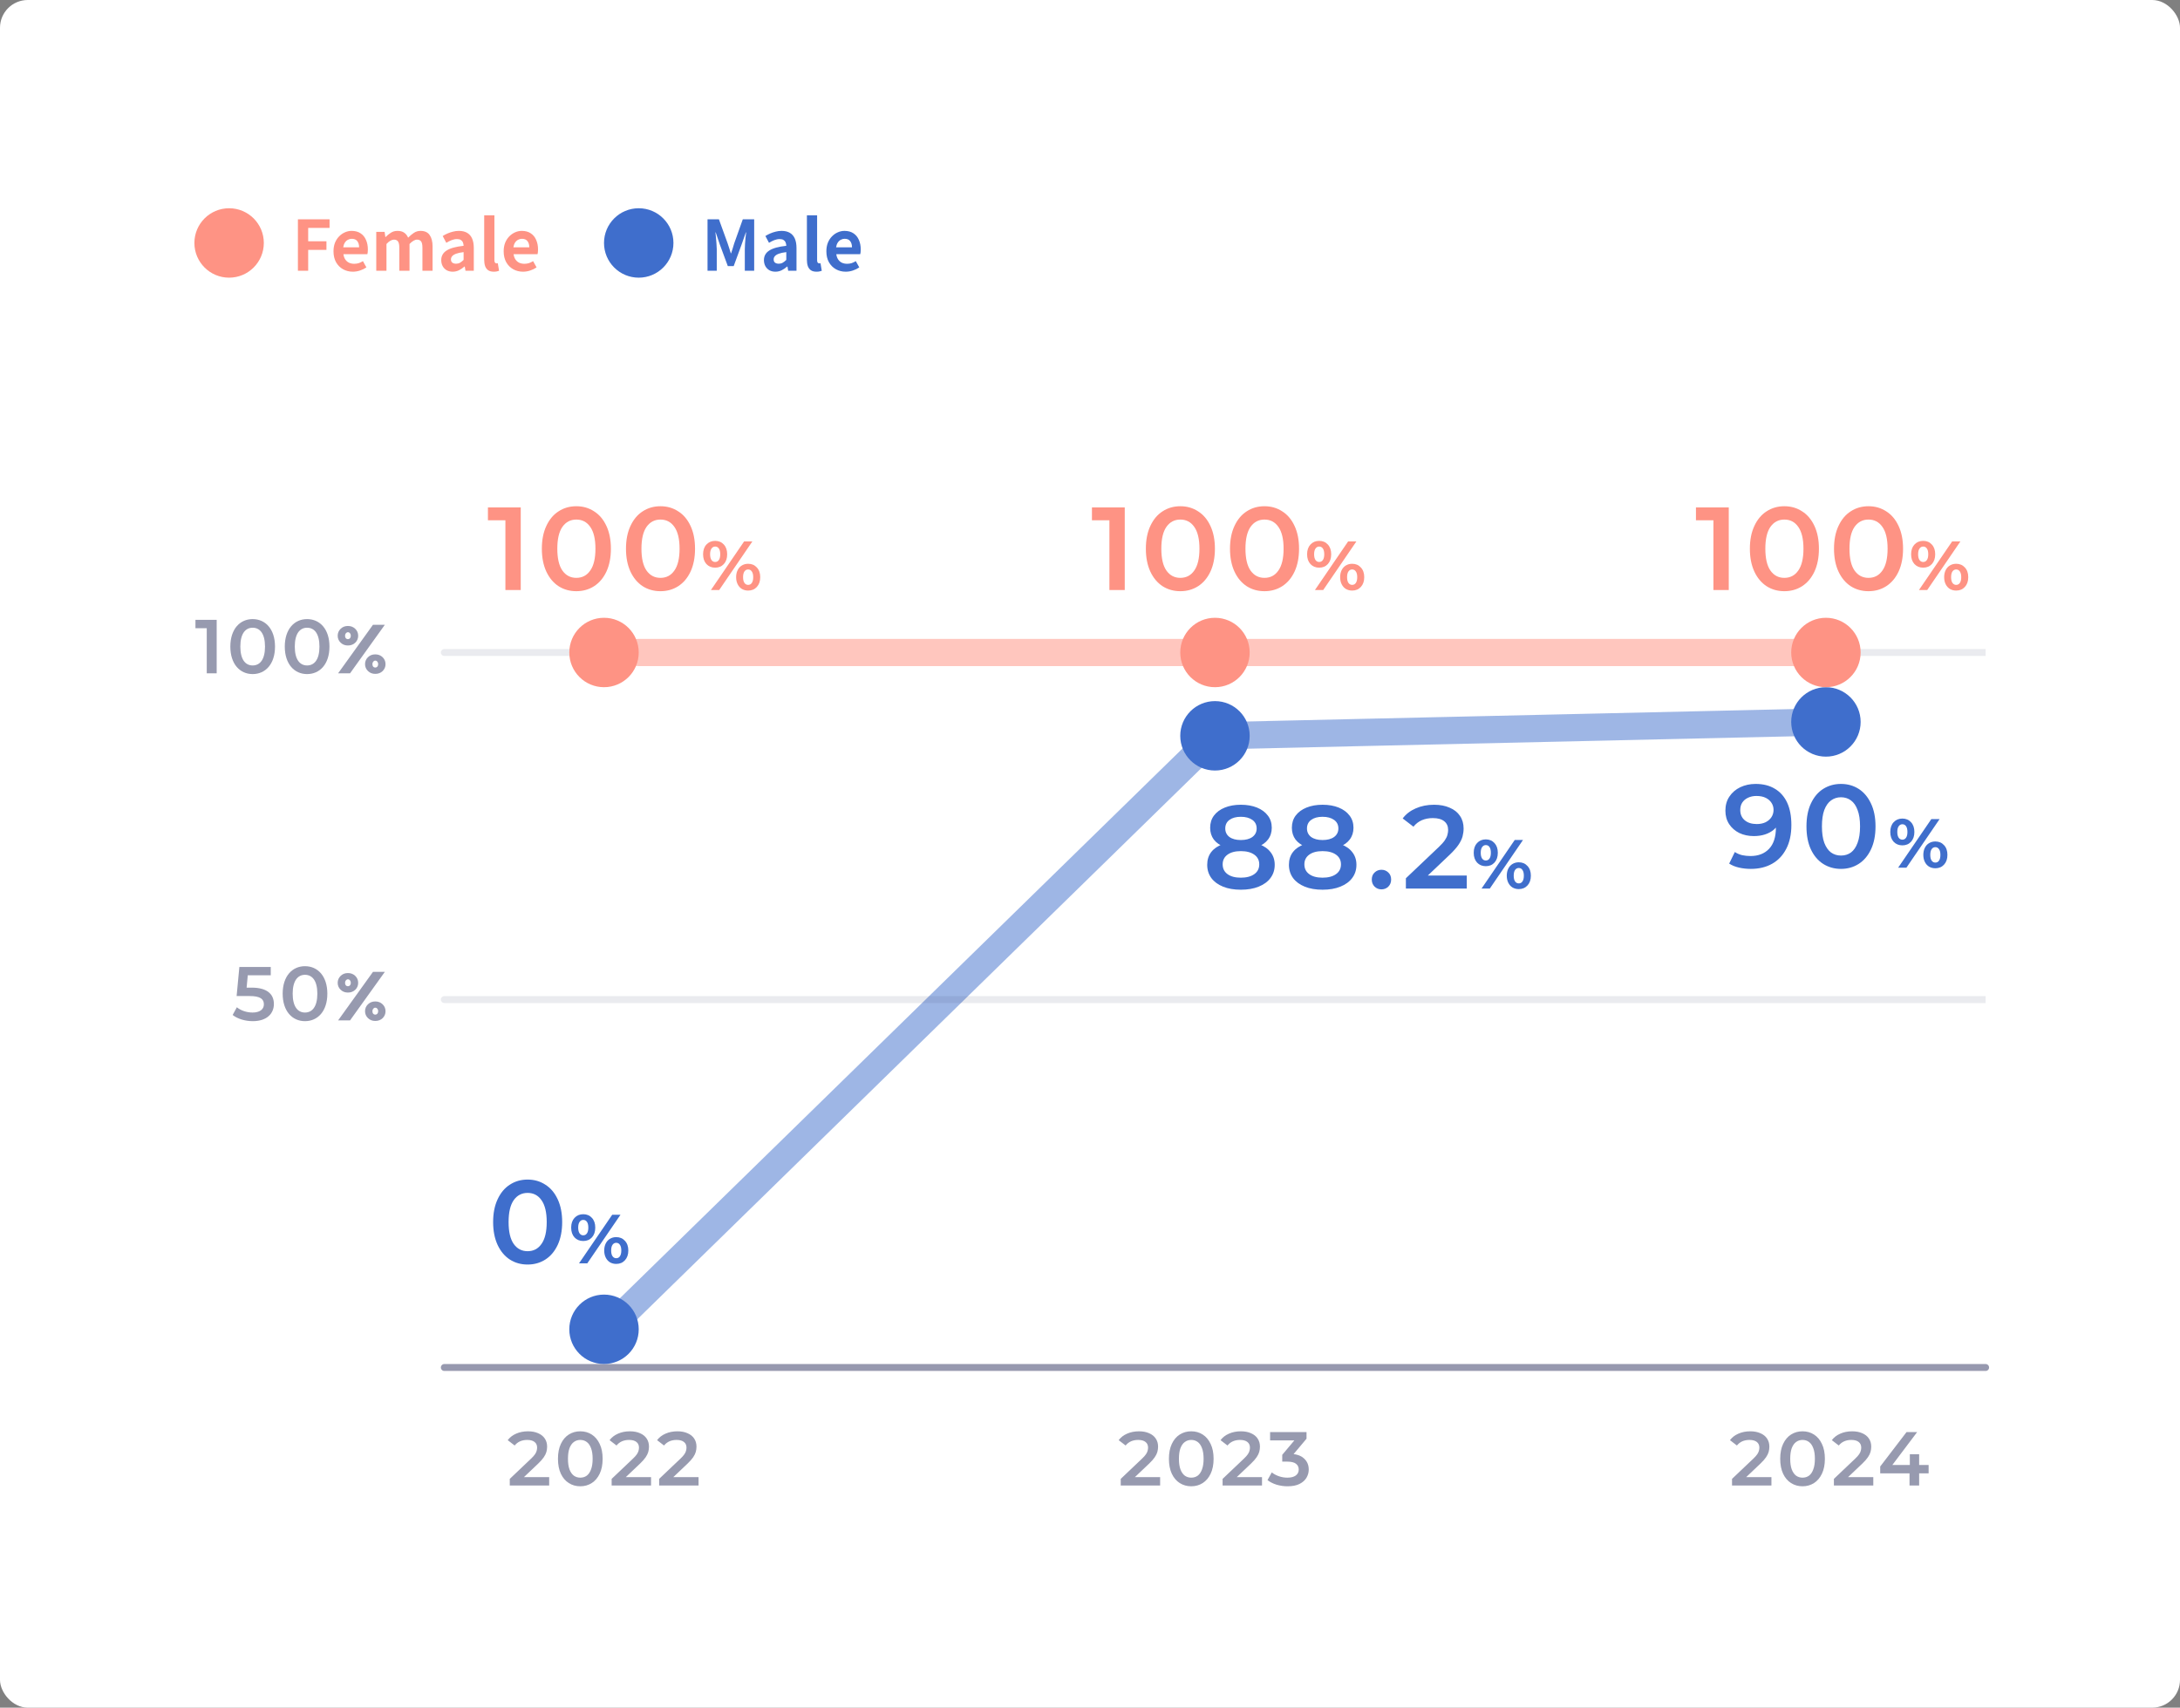
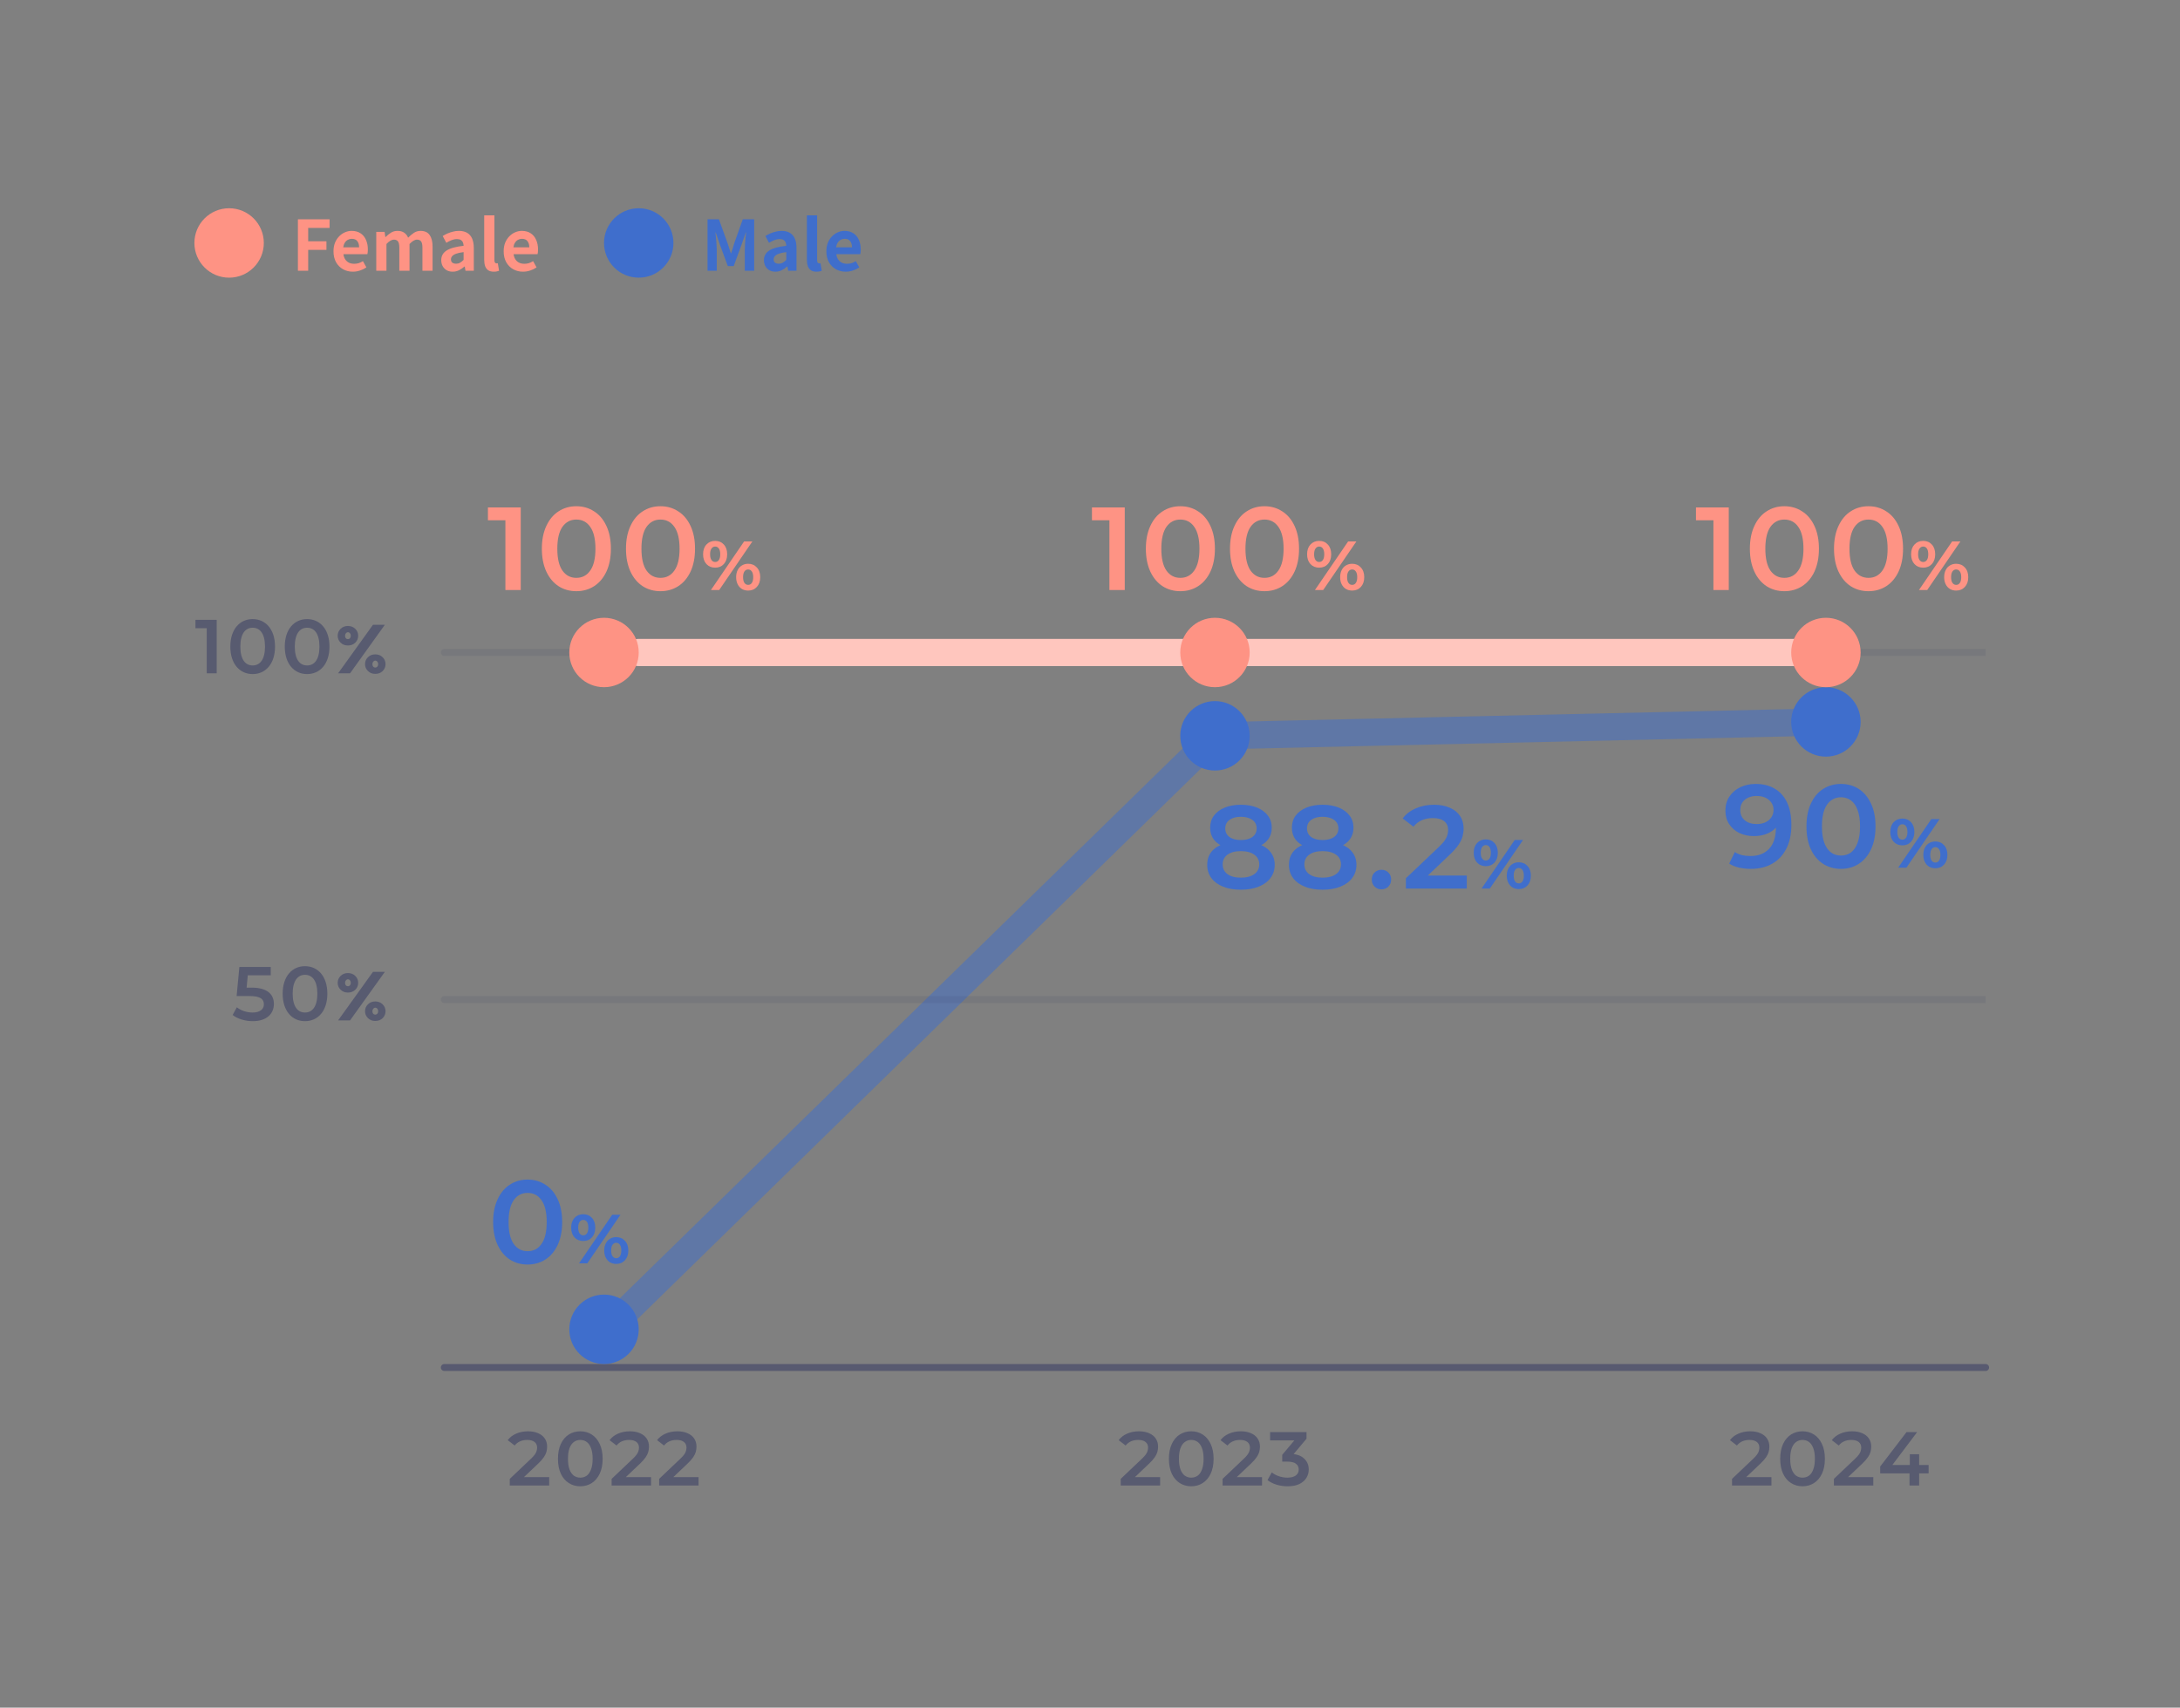
<svg xmlns="http://www.w3.org/2000/svg" width="314" height="246" viewBox="0 0 314 246" fill="none">
  <rect x="0" y="0" width="314" height="246" fill="#808080" stroke="none" />
-   <rect width="314" height="246" rx="4" fill="white" />
  <g opacity="0.5">
    <path d="M73.426 214V213.043L76.484 210.139C76.741 209.897 76.931 209.684 77.056 209.501C77.181 209.318 77.261 209.149 77.298 208.995C77.342 208.834 77.364 208.683 77.364 208.544C77.364 208.192 77.243 207.921 77.001 207.73C76.759 207.532 76.403 207.433 75.934 207.433C75.56 207.433 75.219 207.499 74.911 207.631C74.611 207.763 74.35 207.965 74.13 208.236L73.129 207.466C73.43 207.063 73.833 206.751 74.339 206.531C74.853 206.304 75.424 206.19 76.055 206.19C76.612 206.19 77.097 206.282 77.507 206.465C77.925 206.641 78.244 206.894 78.464 207.224C78.692 207.554 78.805 207.946 78.805 208.401C78.805 208.65 78.772 208.9 78.706 209.149C78.64 209.391 78.516 209.648 78.332 209.919C78.149 210.19 77.881 210.495 77.529 210.832L74.9 213.329L74.603 212.79H79.102V214H73.426ZM83.579 214.11C82.971 214.11 82.421 213.956 81.93 213.648C81.445 213.34 81.064 212.893 80.785 212.306C80.507 211.712 80.368 210.993 80.368 210.15C80.368 209.307 80.507 208.592 80.785 208.005C81.064 207.411 81.445 206.96 81.93 206.652C82.421 206.344 82.971 206.19 83.579 206.19C84.195 206.19 84.746 206.344 85.23 206.652C85.713 206.96 86.095 207.411 86.374 208.005C86.659 208.592 86.802 209.307 86.802 210.15C86.802 210.993 86.659 211.712 86.374 212.306C86.095 212.893 85.713 213.34 85.23 213.648C84.746 213.956 84.195 214.11 83.579 214.11ZM83.579 212.867C83.939 212.867 84.251 212.772 84.514 212.581C84.778 212.383 84.984 212.082 85.13 211.679C85.284 211.276 85.362 210.766 85.362 210.15C85.362 209.527 85.284 209.017 85.13 208.621C84.984 208.218 84.778 207.921 84.514 207.73C84.251 207.532 83.939 207.433 83.579 207.433C83.235 207.433 82.927 207.532 82.656 207.73C82.391 207.921 82.183 208.218 82.028 208.621C81.882 209.017 81.808 209.527 81.808 210.15C81.808 210.766 81.882 211.276 82.028 211.679C82.183 212.082 82.391 212.383 82.656 212.581C82.927 212.772 83.235 212.867 83.579 212.867ZM88.099 214V213.043L91.157 210.139C91.414 209.897 91.605 209.684 91.729 209.501C91.854 209.318 91.934 209.149 91.971 208.995C92.015 208.834 92.037 208.683 92.037 208.544C92.037 208.192 91.916 207.921 91.674 207.73C91.432 207.532 91.076 207.433 90.607 207.433C90.233 207.433 89.892 207.499 89.584 207.631C89.284 207.763 89.023 207.965 88.803 208.236L87.802 207.466C88.103 207.063 88.506 206.751 89.012 206.531C89.525 206.304 90.097 206.19 90.728 206.19C91.285 206.19 91.769 206.282 92.18 206.465C92.598 206.641 92.917 206.894 93.137 207.224C93.365 207.554 93.478 207.946 93.478 208.401C93.478 208.65 93.445 208.9 93.379 209.149C93.313 209.391 93.189 209.648 93.005 209.919C92.822 210.19 92.554 210.495 92.202 210.832L89.573 213.329L89.276 212.79H93.775V214H88.099ZM94.942 214V213.043L97.999 210.139C98.256 209.897 98.447 209.684 98.572 209.501C98.696 209.318 98.777 209.149 98.814 208.995C98.858 208.834 98.879 208.683 98.879 208.544C98.879 208.192 98.758 207.921 98.516 207.73C98.275 207.532 97.919 207.433 97.45 207.433C97.076 207.433 96.734 207.499 96.427 207.631C96.126 207.763 95.865 207.965 95.645 208.236L94.644 207.466C94.945 207.063 95.349 206.751 95.855 206.531C96.368 206.304 96.94 206.19 97.57 206.19C98.128 206.19 98.612 206.282 99.022 206.465C99.441 206.641 99.76 206.894 99.98 207.224C100.207 207.554 100.32 207.946 100.32 208.401C100.32 208.65 100.287 208.9 100.221 209.149C100.155 209.391 100.031 209.648 99.847 209.919C99.664 210.19 99.397 210.495 99.044 210.832L96.415 213.329L96.118 212.79H100.617V214H94.942Z" fill="#303560" />
  </g>
  <g opacity="0.5">
    <path d="M161.426 214V213.043L164.484 210.139C164.741 209.897 164.932 209.684 165.056 209.501C165.181 209.318 165.262 209.149 165.298 208.995C165.342 208.834 165.364 208.683 165.364 208.544C165.364 208.192 165.243 207.921 165.001 207.73C164.759 207.532 164.404 207.433 163.934 207.433C163.56 207.433 163.219 207.499 162.911 207.631C162.611 207.763 162.35 207.965 162.13 208.236L161.129 207.466C161.43 207.063 161.833 206.751 162.339 206.531C162.853 206.304 163.425 206.19 164.055 206.19C164.613 206.19 165.097 206.282 165.507 206.465C165.925 206.641 166.244 206.894 166.464 207.224C166.692 207.554 166.805 207.946 166.805 208.401C166.805 208.65 166.772 208.9 166.706 209.149C166.64 209.391 166.516 209.648 166.332 209.919C166.149 210.19 165.881 210.495 165.529 210.832L162.9 213.329L162.603 212.79H167.102V214H161.426ZM171.58 214.11C170.971 214.11 170.421 213.956 169.93 213.648C169.446 213.34 169.064 212.893 168.786 212.306C168.507 211.712 168.368 210.993 168.368 210.15C168.368 209.307 168.507 208.592 168.786 208.005C169.064 207.411 169.446 206.96 169.93 206.652C170.421 206.344 170.971 206.19 171.58 206.19C172.196 206.19 172.746 206.344 173.23 206.652C173.714 206.96 174.095 207.411 174.374 208.005C174.66 208.592 174.803 209.307 174.803 210.15C174.803 210.993 174.66 211.712 174.374 212.306C174.095 212.893 173.714 213.34 173.23 213.648C172.746 213.956 172.196 214.11 171.58 214.11ZM171.58 212.867C171.939 212.867 172.251 212.772 172.515 212.581C172.779 212.383 172.984 212.082 173.131 211.679C173.285 211.276 173.362 210.766 173.362 210.15C173.362 209.527 173.285 209.017 173.131 208.621C172.984 208.218 172.779 207.921 172.515 207.73C172.251 207.532 171.939 207.433 171.58 207.433C171.235 207.433 170.927 207.532 170.656 207.73C170.392 207.921 170.183 208.218 170.029 208.621C169.882 209.017 169.809 209.527 169.809 210.15C169.809 210.766 169.882 211.276 170.029 211.679C170.183 212.082 170.392 212.383 170.656 212.581C170.927 212.772 171.235 212.867 171.58 212.867ZM176.099 214V213.043L179.157 210.139C179.414 209.897 179.604 209.684 179.729 209.501C179.854 209.318 179.934 209.149 179.971 208.995C180.015 208.834 180.037 208.683 180.037 208.544C180.037 208.192 179.916 207.921 179.674 207.73C179.432 207.532 179.076 207.433 178.607 207.433C178.233 207.433 177.892 207.499 177.584 207.631C177.283 207.763 177.023 207.965 176.803 208.236L175.802 207.466C176.103 207.063 176.506 206.751 177.012 206.531C177.525 206.304 178.097 206.19 178.728 206.19C179.285 206.19 179.769 206.282 180.18 206.465C180.598 206.641 180.917 206.894 181.137 207.224C181.364 207.554 181.478 207.946 181.478 208.401C181.478 208.65 181.445 208.9 181.379 209.149C181.313 209.391 181.188 209.648 181.005 209.919C180.822 210.19 180.554 210.495 180.202 210.832L177.573 213.329L177.276 212.79H181.775V214H176.099ZM185.46 214.11C184.918 214.11 184.386 214.033 183.865 213.879C183.352 213.718 182.919 213.498 182.567 213.219L183.183 212.108C183.462 212.335 183.799 212.519 184.195 212.658C184.591 212.797 185.006 212.867 185.438 212.867C185.952 212.867 186.351 212.764 186.637 212.559C186.923 212.346 187.066 212.06 187.066 211.701C187.066 211.349 186.934 211.07 186.67 210.865C186.406 210.66 185.981 210.557 185.394 210.557H184.69V209.578L186.89 206.96L187.077 207.499H182.941V206.3H188.188V207.257L185.988 209.875L185.24 209.435H185.669C186.615 209.435 187.323 209.648 187.792 210.073C188.269 210.491 188.507 211.03 188.507 211.69C188.507 212.123 188.397 212.522 188.177 212.889C187.957 213.256 187.62 213.553 187.165 213.78C186.718 214 186.15 214.11 185.46 214.11Z" fill="#303560" />
  </g>
  <g opacity="0.5">
    <path d="M249.475 214V213.043L252.533 210.139C252.79 209.897 252.98 209.684 253.105 209.501C253.23 209.318 253.31 209.149 253.347 208.995C253.391 208.834 253.413 208.683 253.413 208.544C253.413 208.192 253.292 207.921 253.05 207.73C252.808 207.532 252.452 207.433 251.983 207.433C251.609 207.433 251.268 207.499 250.96 207.631C250.659 207.763 250.399 207.965 250.179 208.236L249.178 207.466C249.479 207.063 249.882 206.751 250.388 206.531C250.901 206.304 251.473 206.19 252.104 206.19C252.661 206.19 253.145 206.282 253.556 206.465C253.974 206.641 254.293 206.894 254.513 207.224C254.74 207.554 254.854 207.946 254.854 208.401C254.854 208.65 254.821 208.9 254.755 209.149C254.689 209.391 254.564 209.648 254.381 209.919C254.198 210.19 253.93 210.495 253.578 210.832L250.949 213.329L250.652 212.79H255.151V214H249.475ZM259.628 214.11C259.02 214.11 258.47 213.956 257.978 213.648C257.494 213.34 257.113 212.893 256.834 212.306C256.556 211.712 256.416 210.993 256.416 210.15C256.416 209.307 256.556 208.592 256.834 208.005C257.113 207.411 257.494 206.96 257.978 206.652C258.47 206.344 259.02 206.19 259.628 206.19C260.244 206.19 260.794 206.344 261.278 206.652C261.762 206.96 262.144 207.411 262.422 208.005C262.708 208.592 262.851 209.307 262.851 210.15C262.851 210.993 262.708 211.712 262.422 212.306C262.144 212.893 261.762 213.34 261.278 213.648C260.794 213.956 260.244 214.11 259.628 214.11ZM259.628 212.867C259.988 212.867 260.299 212.772 260.563 212.581C260.827 212.383 261.033 212.082 261.179 211.679C261.333 211.276 261.41 210.766 261.41 210.15C261.41 209.527 261.333 209.017 261.179 208.621C261.033 208.218 260.827 207.921 260.563 207.73C260.299 207.532 259.988 207.433 259.628 207.433C259.284 207.433 258.976 207.532 258.704 207.73C258.44 207.921 258.231 208.218 258.077 208.621C257.931 209.017 257.857 209.527 257.857 210.15C257.857 210.766 257.931 211.276 258.077 211.679C258.231 212.082 258.44 212.383 258.704 212.581C258.976 212.772 259.284 212.867 259.628 212.867ZM264.148 214V213.043L267.206 210.139C267.463 209.897 267.653 209.684 267.778 209.501C267.903 209.318 267.983 209.149 268.02 208.995C268.064 208.834 268.086 208.683 268.086 208.544C268.086 208.192 267.965 207.921 267.723 207.73C267.481 207.532 267.125 207.433 266.656 207.433C266.282 207.433 265.941 207.499 265.633 207.631C265.332 207.763 265.072 207.965 264.852 208.236L263.851 207.466C264.152 207.063 264.555 206.751 265.061 206.531C265.574 206.304 266.146 206.19 266.777 206.19C267.334 206.19 267.818 206.282 268.229 206.465C268.647 206.641 268.966 206.894 269.186 207.224C269.413 207.554 269.527 207.946 269.527 208.401C269.527 208.65 269.494 208.9 269.428 209.149C269.362 209.391 269.237 209.648 269.054 209.919C268.871 210.19 268.603 210.495 268.251 210.832L265.622 213.329L265.325 212.79H269.824V214H264.148ZM270.818 212.251V211.261L274.613 206.3H276.142L272.402 211.261L271.687 211.041H277.792V212.251H270.818ZM275.042 214V212.251L275.086 211.041V209.49H276.428V214H275.042Z" fill="#303560" />
  </g>
  <circle cx="33" cy="35" r="5" fill="#FE9384" />
  <path d="M42.91 39V31.59H47.47V32.83H44.39V34.76H47.02V36H44.39V39H42.91ZM50.826 39.14C50.306 39.14 49.836 39.023 49.416 38.79C48.996 38.557 48.659 38.22 48.406 37.78C48.159 37.34 48.036 36.813 48.036 36.2C48.036 35.747 48.106 35.34 48.246 34.98C48.392 34.62 48.589 34.313 48.836 34.06C49.089 33.8 49.369 33.603 49.676 33.47C49.989 33.33 50.312 33.26 50.646 33.26C51.159 33.26 51.589 33.377 51.936 33.61C52.282 33.837 52.542 34.153 52.716 34.56C52.896 34.96 52.986 35.42 52.986 35.94C52.986 36.073 52.979 36.203 52.966 36.33C52.952 36.45 52.936 36.547 52.916 36.62H49.466C49.506 36.92 49.596 37.173 49.736 37.38C49.876 37.587 50.056 37.743 50.276 37.85C50.496 37.95 50.746 38 51.026 38C51.252 38 51.466 37.97 51.666 37.91C51.866 37.843 52.069 37.747 52.276 37.62L52.776 38.52C52.502 38.707 52.196 38.857 51.856 38.97C51.516 39.083 51.172 39.14 50.826 39.14ZM49.436 35.63H51.726C51.726 35.257 51.639 34.96 51.466 34.74C51.299 34.513 51.032 34.4 50.666 34.4C50.472 34.4 50.289 34.447 50.116 34.54C49.942 34.627 49.796 34.763 49.676 34.95C49.556 35.13 49.476 35.357 49.436 35.63ZM54.196 39V33.4H55.396L55.506 34.15H55.536C55.77 33.91 56.023 33.703 56.296 33.53C56.57 33.35 56.89 33.26 57.256 33.26C57.656 33.26 57.976 33.347 58.216 33.52C58.463 33.687 58.653 33.927 58.786 34.24C59.053 33.967 59.326 33.737 59.606 33.55C59.893 33.357 60.216 33.26 60.576 33.26C61.176 33.26 61.613 33.46 61.886 33.86C62.166 34.253 62.306 34.803 62.306 35.51V39H60.846V35.69C60.846 35.257 60.783 34.953 60.656 34.78C60.53 34.607 60.333 34.52 60.066 34.52C59.906 34.52 59.736 34.573 59.556 34.68C59.383 34.78 59.193 34.937 58.986 35.15V39H57.516V35.69C57.516 35.257 57.453 34.953 57.326 34.78C57.2 34.607 57.003 34.52 56.736 34.52C56.583 34.52 56.413 34.573 56.226 34.68C56.046 34.78 55.86 34.937 55.666 35.15V39H54.196ZM65.205 39.14C64.878 39.14 64.588 39.07 64.335 38.93C64.088 38.783 63.895 38.583 63.755 38.33C63.622 38.077 63.555 37.79 63.555 37.47C63.555 36.877 63.812 36.417 64.325 36.09C64.838 35.757 65.655 35.53 66.775 35.41C66.768 35.223 66.735 35.06 66.675 34.92C66.615 34.773 66.515 34.657 66.375 34.57C66.242 34.483 66.058 34.44 65.825 34.44C65.565 34.44 65.308 34.49 65.055 34.59C64.802 34.69 64.545 34.82 64.285 34.98L63.765 34C63.985 33.86 64.218 33.737 64.465 33.63C64.712 33.523 64.972 33.437 65.245 33.37C65.518 33.297 65.802 33.26 66.095 33.26C66.568 33.26 66.965 33.353 67.285 33.54C67.605 33.727 67.845 34.003 68.005 34.37C68.165 34.737 68.245 35.19 68.245 35.73V39H67.045L66.945 38.4H66.895C66.655 38.613 66.395 38.79 66.115 38.93C65.835 39.07 65.532 39.14 65.205 39.14ZM65.695 37.99C65.902 37.99 66.088 37.943 66.255 37.85C66.428 37.75 66.602 37.613 66.775 37.44V36.32C66.322 36.373 65.962 36.45 65.695 36.55C65.428 36.65 65.238 36.77 65.125 36.91C65.012 37.043 64.955 37.193 64.955 37.36C64.955 37.58 65.022 37.74 65.155 37.84C65.295 37.94 65.475 37.99 65.695 37.99ZM71.133 39.14C70.787 39.14 70.513 39.07 70.313 38.93C70.113 38.783 69.966 38.583 69.873 38.33C69.787 38.07 69.743 37.77 69.743 37.43V31.02H71.213V37.49C71.213 37.657 71.243 37.773 71.303 37.84C71.37 37.907 71.436 37.94 71.503 37.94C71.537 37.94 71.567 37.94 71.593 37.94C71.62 37.933 71.656 37.927 71.703 37.92L71.883 39.01C71.796 39.043 71.69 39.073 71.563 39.1C71.443 39.127 71.3 39.14 71.133 39.14ZM75.337 39.14C74.817 39.14 74.347 39.023 73.927 38.79C73.507 38.557 73.171 38.22 72.917 37.78C72.671 37.34 72.547 36.813 72.547 36.2C72.547 35.747 72.617 35.34 72.757 34.98C72.904 34.62 73.101 34.313 73.347 34.06C73.601 33.8 73.881 33.603 74.187 33.47C74.501 33.33 74.824 33.26 75.157 33.26C75.671 33.26 76.101 33.377 76.447 33.61C76.794 33.837 77.054 34.153 77.227 34.56C77.407 34.96 77.497 35.42 77.497 35.94C77.497 36.073 77.491 36.203 77.477 36.33C77.464 36.45 77.447 36.547 77.427 36.62H73.977C74.017 36.92 74.107 37.173 74.247 37.38C74.387 37.587 74.567 37.743 74.787 37.85C75.007 37.95 75.257 38 75.537 38C75.764 38 75.977 37.97 76.177 37.91C76.377 37.843 76.581 37.747 76.787 37.62L77.287 38.52C77.014 38.707 76.707 38.857 76.367 38.97C76.027 39.083 75.684 39.14 75.337 39.14ZM73.947 35.63H76.237C76.237 35.257 76.151 34.96 75.977 34.74C75.811 34.513 75.544 34.4 75.177 34.4C74.984 34.4 74.801 34.447 74.627 34.54C74.454 34.627 74.307 34.763 74.187 34.95C74.067 35.13 73.987 35.357 73.947 35.63Z" fill="#FE9384" />
  <circle cx="92" cy="35" r="5" fill="#3F6ECC" />
  <path d="M101.91 39V31.59H103.55L104.81 35.07C104.89 35.29 104.967 35.523 105.04 35.77C105.113 36.01 105.187 36.247 105.26 36.48H105.31C105.39 36.247 105.467 36.01 105.54 35.77C105.613 35.523 105.683 35.29 105.75 35.07L106.99 31.59H108.63V39H107.28V35.91C107.28 35.67 107.29 35.407 107.31 35.12C107.33 34.833 107.353 34.547 107.38 34.26C107.413 33.967 107.443 33.707 107.47 33.48H107.43L106.82 35.22L105.68 38.33H104.83L103.68 35.22L103.09 33.48H103.05C103.077 33.707 103.103 33.967 103.13 34.26C103.157 34.547 103.18 34.833 103.2 35.12C103.227 35.407 103.24 35.67 103.24 35.91V39H101.91ZM111.685 39.14C111.359 39.14 111.069 39.07 110.815 38.93C110.569 38.783 110.375 38.583 110.235 38.33C110.102 38.077 110.035 37.79 110.035 37.47C110.035 36.877 110.292 36.417 110.805 36.09C111.319 35.757 112.135 35.53 113.255 35.41C113.249 35.223 113.215 35.06 113.155 34.92C113.095 34.773 112.995 34.657 112.855 34.57C112.722 34.483 112.539 34.44 112.305 34.44C112.045 34.44 111.789 34.49 111.535 34.59C111.282 34.69 111.025 34.82 110.765 34.98L110.245 34C110.465 33.86 110.699 33.737 110.945 33.63C111.192 33.523 111.452 33.437 111.725 33.37C111.999 33.297 112.282 33.26 112.575 33.26C113.049 33.26 113.445 33.353 113.765 33.54C114.085 33.727 114.325 34.003 114.485 34.37C114.645 34.737 114.725 35.19 114.725 35.73V39H113.525L113.425 38.4H113.375C113.135 38.613 112.875 38.79 112.595 38.93C112.315 39.07 112.012 39.14 111.685 39.14ZM112.175 37.99C112.382 37.99 112.569 37.943 112.735 37.85C112.909 37.75 113.082 37.613 113.255 37.44V36.32C112.802 36.373 112.442 36.45 112.175 36.55C111.909 36.65 111.719 36.77 111.605 36.91C111.492 37.043 111.435 37.193 111.435 37.36C111.435 37.58 111.502 37.74 111.635 37.84C111.775 37.94 111.955 37.99 112.175 37.99ZM117.614 39.14C117.267 39.14 116.994 39.07 116.794 38.93C116.594 38.783 116.447 38.583 116.354 38.33C116.267 38.07 116.224 37.77 116.224 37.43V31.02H117.694V37.49C117.694 37.657 117.724 37.773 117.784 37.84C117.85 37.907 117.917 37.94 117.984 37.94C118.017 37.94 118.047 37.94 118.074 37.94C118.1 37.933 118.137 37.927 118.184 37.92L118.364 39.01C118.277 39.043 118.17 39.073 118.044 39.1C117.924 39.127 117.78 39.14 117.614 39.14ZM121.818 39.14C121.298 39.14 120.828 39.023 120.408 38.79C119.988 38.557 119.651 38.22 119.398 37.78C119.151 37.34 119.028 36.813 119.028 36.2C119.028 35.747 119.098 35.34 119.238 34.98C119.385 34.62 119.581 34.313 119.828 34.06C120.081 33.8 120.361 33.603 120.668 33.47C120.981 33.33 121.305 33.26 121.638 33.26C122.151 33.26 122.581 33.377 122.928 33.61C123.275 33.837 123.535 34.153 123.708 34.56C123.888 34.96 123.978 35.42 123.978 35.94C123.978 36.073 123.971 36.203 123.958 36.33C123.945 36.45 123.928 36.547 123.908 36.62H120.458C120.498 36.92 120.588 37.173 120.728 37.38C120.868 37.587 121.048 37.743 121.268 37.85C121.488 37.95 121.738 38 122.018 38C122.245 38 122.458 37.97 122.658 37.91C122.858 37.843 123.061 37.747 123.268 37.62L123.768 38.52C123.495 38.707 123.188 38.857 122.848 38.97C122.508 39.083 122.165 39.14 121.818 39.14ZM120.428 35.63H122.718C122.718 35.257 122.631 34.96 122.458 34.74C122.291 34.513 122.025 34.4 121.658 34.4C121.465 34.4 121.281 34.447 121.108 34.54C120.935 34.627 120.788 34.763 120.668 34.95C120.548 35.13 120.468 35.357 120.428 35.63Z" fill="#3F6ECC" />
  <path opacity="0.1" d="M64 93.496C63.724 93.496 63.5 93.72 63.5 93.996C63.5 94.272 63.724 94.496 64 94.496V93.496ZM64 93.996V94.496H286V93.996V93.496H64V93.996Z" fill="#303560" />
  <path d="M75.006 73.096V84.996H72.796V74.949H70.28V73.096H75.006ZM83.011 85.166C82.059 85.166 81.209 84.928 80.461 84.452C79.713 83.965 79.124 83.262 78.693 82.344C78.262 81.415 78.047 80.315 78.047 79.046C78.047 77.777 78.262 76.683 78.693 75.765C79.124 74.836 79.713 74.133 80.461 73.657C81.209 73.17 82.059 72.926 83.011 72.926C83.963 72.926 84.813 73.17 85.561 73.657C86.32 74.133 86.915 74.836 87.346 75.765C87.776 76.683 87.992 77.777 87.992 79.046C87.992 80.315 87.776 81.415 87.346 82.344C86.915 83.262 86.32 83.965 85.561 84.452C84.813 84.928 83.963 85.166 83.011 85.166ZM83.011 83.245C83.861 83.245 84.529 82.894 85.017 82.191C85.516 81.488 85.765 80.44 85.765 79.046C85.765 77.652 85.516 76.604 85.017 75.901C84.529 75.198 83.861 74.847 83.011 74.847C82.172 74.847 81.504 75.198 81.005 75.901C80.517 76.604 80.274 77.652 80.274 79.046C80.274 80.44 80.517 81.488 81.005 82.191C81.504 82.894 82.172 83.245 83.011 83.245ZM95.129 85.166C94.177 85.166 93.327 84.928 92.579 84.452C91.831 83.965 91.242 83.262 90.811 82.344C90.381 81.415 90.165 80.315 90.165 79.046C90.165 77.777 90.381 76.683 90.811 75.765C91.242 74.836 91.831 74.133 92.579 73.657C93.327 73.17 94.177 72.926 95.129 72.926C96.081 72.926 96.931 73.17 97.679 73.657C98.439 74.133 99.034 74.836 99.464 75.765C99.895 76.683 100.11 77.777 100.11 79.046C100.11 80.315 99.895 81.415 99.464 82.344C99.034 83.262 98.439 83.965 97.679 84.452C96.931 84.928 96.081 85.166 95.129 85.166ZM95.129 83.245C95.979 83.245 96.648 82.894 97.135 82.191C97.634 81.488 97.883 80.44 97.883 79.046C97.883 77.652 97.634 76.604 97.135 75.901C96.648 75.198 95.979 74.847 95.129 74.847C94.291 74.847 93.622 75.198 93.123 75.901C92.636 76.604 92.392 77.652 92.392 79.046C92.392 80.44 92.636 81.488 93.123 82.191C93.622 82.894 94.291 83.245 95.129 83.245Z" fill="#FE9384" />
  <path d="M103.01 81.776C102.497 81.776 102.077 81.603 101.75 81.256C101.43 80.903 101.27 80.433 101.27 79.846C101.27 79.259 101.43 78.793 101.75 78.446C102.077 78.093 102.497 77.916 103.01 77.916C103.523 77.916 103.94 78.093 104.26 78.446C104.58 78.793 104.74 79.259 104.74 79.846C104.74 80.433 104.58 80.903 104.26 81.256C103.94 81.603 103.523 81.776 103.01 81.776ZM107.18 77.996H108.37L103.59 84.996H102.4L107.18 77.996ZM103.01 80.956C103.237 80.956 103.413 80.863 103.54 80.676C103.673 80.489 103.74 80.213 103.74 79.846C103.74 79.479 103.673 79.203 103.54 79.016C103.413 78.829 103.237 78.736 103.01 78.736C102.79 78.736 102.613 78.833 102.48 79.026C102.347 79.213 102.28 79.486 102.28 79.846C102.28 80.206 102.347 80.483 102.48 80.676C102.613 80.863 102.79 80.956 103.01 80.956ZM107.76 85.076C107.427 85.076 107.127 84.999 106.86 84.846C106.6 84.686 106.397 84.459 106.25 84.166C106.103 83.873 106.03 83.533 106.03 83.146C106.03 82.759 106.103 82.419 106.25 82.126C106.397 81.833 106.6 81.609 106.86 81.456C107.127 81.296 107.427 81.216 107.76 81.216C108.273 81.216 108.69 81.393 109.01 81.746C109.337 82.093 109.5 82.559 109.5 83.146C109.5 83.733 109.337 84.203 109.01 84.556C108.69 84.903 108.273 85.076 107.76 85.076ZM107.76 84.256C107.987 84.256 108.163 84.163 108.29 83.976C108.423 83.783 108.49 83.506 108.49 83.146C108.49 82.786 108.423 82.513 108.29 82.326C108.163 82.133 107.987 82.036 107.76 82.036C107.54 82.036 107.363 82.129 107.23 82.316C107.097 82.503 107.03 82.779 107.03 83.146C107.03 83.513 107.097 83.789 107.23 83.976C107.363 84.163 107.54 84.256 107.76 84.256Z" fill="#FE9384" />
  <path d="M252.872 112.93C253.96 112.93 254.883 113.162 255.643 113.627C256.413 114.08 257.003 114.743 257.411 115.616C257.819 116.489 258.023 117.565 258.023 118.846C258.023 120.206 257.773 121.356 257.275 122.297C256.787 123.238 256.107 123.952 255.235 124.439C254.362 124.926 253.348 125.17 252.192 125.17C251.591 125.17 251.019 125.108 250.475 124.983C249.931 124.858 249.46 124.666 249.064 124.405L249.88 122.739C250.208 122.954 250.565 123.107 250.951 123.198C251.336 123.277 251.733 123.317 252.141 123.317C253.263 123.317 254.152 122.971 254.81 122.28C255.467 121.589 255.796 120.569 255.796 119.22C255.796 119.005 255.79 118.755 255.779 118.472C255.767 118.177 255.728 117.883 255.66 117.588L256.34 118.336C256.147 118.801 255.869 119.192 255.507 119.509C255.144 119.815 254.719 120.047 254.232 120.206C253.744 120.365 253.206 120.444 252.617 120.444C251.846 120.444 251.149 120.297 250.526 120.002C249.914 119.696 249.426 119.271 249.064 118.727C248.701 118.172 248.52 117.526 248.52 116.789C248.52 115.996 248.712 115.316 249.098 114.749C249.483 114.171 250.004 113.723 250.662 113.406C251.33 113.089 252.067 112.93 252.872 112.93ZM252.991 114.664C252.537 114.664 252.135 114.749 251.784 114.919C251.432 115.078 251.155 115.31 250.951 115.616C250.758 115.911 250.662 116.268 250.662 116.687C250.662 117.31 250.877 117.803 251.308 118.166C251.738 118.529 252.316 118.71 253.042 118.71C253.518 118.71 253.937 118.625 254.3 118.455C254.662 118.274 254.946 118.03 255.15 117.724C255.354 117.407 255.456 117.055 255.456 116.67C255.456 116.296 255.359 115.962 255.167 115.667C254.974 115.361 254.696 115.117 254.334 114.936C253.971 114.755 253.523 114.664 252.991 114.664ZM265.162 125.17C264.221 125.17 263.371 124.932 262.612 124.456C261.864 123.98 261.275 123.289 260.844 122.382C260.413 121.464 260.198 120.353 260.198 119.05C260.198 117.747 260.413 116.642 260.844 115.735C261.275 114.817 261.864 114.12 262.612 113.644C263.371 113.168 264.221 112.93 265.162 112.93C266.114 112.93 266.964 113.168 267.712 113.644C268.46 114.12 269.049 114.817 269.48 115.735C269.922 116.642 270.143 117.747 270.143 119.05C270.143 120.353 269.922 121.464 269.48 122.382C269.049 123.289 268.46 123.98 267.712 124.456C266.964 124.932 266.114 125.17 265.162 125.17ZM265.162 123.249C265.717 123.249 266.199 123.102 266.607 122.807C267.015 122.501 267.332 122.036 267.559 121.413C267.797 120.79 267.916 120.002 267.916 119.05C267.916 118.087 267.797 117.299 267.559 116.687C267.332 116.064 267.015 115.605 266.607 115.31C266.199 115.004 265.717 114.851 265.162 114.851C264.629 114.851 264.153 115.004 263.734 115.31C263.326 115.605 263.003 116.064 262.765 116.687C262.538 117.299 262.425 118.087 262.425 119.05C262.425 120.002 262.538 120.79 262.765 121.413C263.003 122.036 263.326 122.501 263.734 122.807C264.153 123.102 264.629 123.249 265.162 123.249Z" fill="#3F6ECC" />
  <path d="M274.01 121.78C273.497 121.78 273.077 121.607 272.75 121.26C272.43 120.907 272.27 120.437 272.27 119.85C272.27 119.263 272.43 118.797 272.75 118.45C273.077 118.097 273.497 117.92 274.01 117.92C274.523 117.92 274.94 118.097 275.26 118.45C275.58 118.797 275.74 119.263 275.74 119.85C275.74 120.437 275.58 120.907 275.26 121.26C274.94 121.607 274.523 121.78 274.01 121.78ZM278.18 118H279.37L274.59 125H273.4L278.18 118ZM274.01 120.96C274.237 120.96 274.413 120.867 274.54 120.68C274.673 120.493 274.74 120.217 274.74 119.85C274.74 119.483 274.673 119.207 274.54 119.02C274.413 118.833 274.237 118.74 274.01 118.74C273.79 118.74 273.613 118.837 273.48 119.03C273.347 119.217 273.28 119.49 273.28 119.85C273.28 120.21 273.347 120.487 273.48 120.68C273.613 120.867 273.79 120.96 274.01 120.96ZM278.76 125.08C278.427 125.08 278.127 125.003 277.86 124.85C277.6 124.69 277.397 124.463 277.25 124.17C277.103 123.877 277.03 123.537 277.03 123.15C277.03 122.763 277.103 122.423 277.25 122.13C277.397 121.837 277.6 121.613 277.86 121.46C278.127 121.3 278.427 121.22 278.76 121.22C279.273 121.22 279.69 121.397 280.01 121.75C280.337 122.097 280.5 122.563 280.5 123.15C280.5 123.737 280.337 124.207 280.01 124.56C279.69 124.907 279.273 125.08 278.76 125.08ZM278.76 124.26C278.987 124.26 279.163 124.167 279.29 123.98C279.423 123.787 279.49 123.51 279.49 123.15C279.49 122.79 279.423 122.517 279.29 122.33C279.163 122.137 278.987 122.04 278.76 122.04C278.54 122.04 278.363 122.133 278.23 122.32C278.097 122.507 278.03 122.783 278.03 123.15C278.03 123.517 278.097 123.793 278.23 123.98C278.363 124.167 278.54 124.26 278.76 124.26Z" fill="#3F6ECC" />
  <path d="M178.727 128.17C177.741 128.17 176.885 128.023 176.16 127.728C175.434 127.433 174.873 127.02 174.477 126.487C174.08 125.943 173.882 125.308 173.882 124.583C173.882 123.858 174.074 123.246 174.46 122.747C174.845 122.248 175.4 121.869 176.126 121.608C176.851 121.347 177.718 121.217 178.727 121.217C179.735 121.217 180.602 121.347 181.328 121.608C182.064 121.869 182.625 122.254 183.011 122.764C183.407 123.263 183.606 123.869 183.606 124.583C183.606 125.308 183.402 125.943 182.994 126.487C182.597 127.02 182.03 127.433 181.294 127.728C180.568 128.023 179.713 128.17 178.727 128.17ZM178.727 126.436C179.543 126.436 180.189 126.266 180.665 125.926C181.141 125.586 181.379 125.116 181.379 124.515C181.379 123.926 181.141 123.461 180.665 123.121C180.189 122.781 179.543 122.611 178.727 122.611C177.911 122.611 177.27 122.781 176.806 123.121C176.341 123.461 176.109 123.926 176.109 124.515C176.109 125.116 176.341 125.586 176.806 125.926C177.27 126.266 177.911 126.436 178.727 126.436ZM178.727 122.373C177.809 122.373 177.021 122.254 176.364 122.016C175.706 121.767 175.196 121.41 174.834 120.945C174.482 120.469 174.307 119.902 174.307 119.245C174.307 118.565 174.488 117.981 174.851 117.494C175.225 116.995 175.746 116.61 176.415 116.338C177.083 116.066 177.854 115.93 178.727 115.93C179.611 115.93 180.387 116.066 181.056 116.338C181.724 116.61 182.246 116.995 182.62 117.494C182.994 117.981 183.181 118.565 183.181 119.245C183.181 119.902 182.999 120.469 182.637 120.945C182.285 121.41 181.775 121.767 181.107 122.016C180.438 122.254 179.645 122.373 178.727 122.373ZM178.727 121.013C179.429 121.013 179.985 120.866 180.393 120.571C180.801 120.265 181.005 119.857 181.005 119.347C181.005 118.814 180.795 118.401 180.376 118.106C179.956 117.811 179.407 117.664 178.727 117.664C178.047 117.664 177.503 117.811 177.095 118.106C176.687 118.401 176.483 118.814 176.483 119.347C176.483 119.857 176.681 120.265 177.078 120.571C177.486 120.866 178.035 121.013 178.727 121.013ZM190.497 128.17C189.511 128.17 188.655 128.023 187.93 127.728C187.204 127.433 186.643 127.02 186.247 126.487C185.85 125.943 185.652 125.308 185.652 124.583C185.652 123.858 185.844 123.246 186.23 122.747C186.615 122.248 187.17 121.869 187.896 121.608C188.621 121.347 189.488 121.217 190.497 121.217C191.505 121.217 192.372 121.347 193.098 121.608C193.834 121.869 194.395 122.254 194.781 122.764C195.177 123.263 195.376 123.869 195.376 124.583C195.376 125.308 195.172 125.943 194.764 126.487C194.367 127.02 193.8 127.433 193.064 127.728C192.338 128.023 191.483 128.17 190.497 128.17ZM190.497 126.436C191.313 126.436 191.959 126.266 192.435 125.926C192.911 125.586 193.149 125.116 193.149 124.515C193.149 123.926 192.911 123.461 192.435 123.121C191.959 122.781 191.313 122.611 190.497 122.611C189.681 122.611 189.04 122.781 188.576 123.121C188.111 123.461 187.879 123.926 187.879 124.515C187.879 125.116 188.111 125.586 188.576 125.926C189.04 126.266 189.681 126.436 190.497 126.436ZM190.497 122.373C189.579 122.373 188.791 122.254 188.134 122.016C187.476 121.767 186.966 121.41 186.604 120.945C186.252 120.469 186.077 119.902 186.077 119.245C186.077 118.565 186.258 117.981 186.621 117.494C186.995 116.995 187.516 116.61 188.185 116.338C188.853 116.066 189.624 115.93 190.497 115.93C191.381 115.93 192.157 116.066 192.826 116.338C193.494 116.61 194.016 116.995 194.39 117.494C194.764 117.981 194.951 118.565 194.951 119.245C194.951 119.902 194.769 120.469 194.407 120.945C194.055 121.41 193.545 121.767 192.877 122.016C192.208 122.254 191.415 122.373 190.497 122.373ZM190.497 121.013C191.199 121.013 191.755 120.866 192.163 120.571C192.571 120.265 192.775 119.857 192.775 119.347C192.775 118.814 192.565 118.401 192.146 118.106C191.726 117.811 191.177 117.664 190.497 117.664C189.817 117.664 189.273 117.811 188.865 118.106C188.457 118.401 188.253 118.814 188.253 119.347C188.253 119.857 188.451 120.265 188.848 120.571C189.256 120.866 189.805 121.013 190.497 121.013ZM198.981 128.119C198.596 128.119 198.267 127.989 197.995 127.728C197.723 127.456 197.587 127.116 197.587 126.708C197.587 126.277 197.723 125.937 197.995 125.688C198.267 125.427 198.596 125.297 198.981 125.297C199.367 125.297 199.695 125.427 199.967 125.688C200.239 125.937 200.375 126.277 200.375 126.708C200.375 127.116 200.239 127.456 199.967 127.728C199.695 127.989 199.367 128.119 198.981 128.119ZM202.499 128V126.521L207.225 122.033C207.621 121.659 207.916 121.33 208.109 121.047C208.301 120.764 208.426 120.503 208.483 120.265C208.551 120.016 208.585 119.783 208.585 119.568C208.585 119.024 208.398 118.605 208.024 118.31C207.65 118.004 207.1 117.851 206.375 117.851C205.797 117.851 205.27 117.953 204.794 118.157C204.329 118.361 203.927 118.673 203.587 119.092L202.04 117.902C202.504 117.279 203.128 116.797 203.91 116.457C204.703 116.106 205.587 115.93 206.562 115.93C207.423 115.93 208.171 116.072 208.806 116.355C209.452 116.627 209.945 117.018 210.285 117.528C210.636 118.038 210.812 118.644 210.812 119.347C210.812 119.732 210.761 120.118 210.659 120.503C210.557 120.877 210.364 121.274 210.081 121.693C209.797 122.112 209.384 122.583 208.84 123.104L204.777 126.963L204.318 126.13H211.271V128H202.499Z" fill="#3F6ECC" />
  <path d="M214.01 124.78C213.497 124.78 213.077 124.607 212.75 124.26C212.43 123.907 212.27 123.437 212.27 122.85C212.27 122.263 212.43 121.797 212.75 121.45C213.077 121.097 213.497 120.92 214.01 120.92C214.523 120.92 214.94 121.097 215.26 121.45C215.58 121.797 215.74 122.263 215.74 122.85C215.74 123.437 215.58 123.907 215.26 124.26C214.94 124.607 214.523 124.78 214.01 124.78ZM218.18 121H219.37L214.59 128H213.4L218.18 121ZM214.01 123.96C214.237 123.96 214.413 123.867 214.54 123.68C214.673 123.493 214.74 123.217 214.74 122.85C214.74 122.483 214.673 122.207 214.54 122.02C214.413 121.833 214.237 121.74 214.01 121.74C213.79 121.74 213.613 121.837 213.48 122.03C213.347 122.217 213.28 122.49 213.28 122.85C213.28 123.21 213.347 123.487 213.48 123.68C213.613 123.867 213.79 123.96 214.01 123.96ZM218.76 128.08C218.427 128.08 218.127 128.003 217.86 127.85C217.6 127.69 217.397 127.463 217.25 127.17C217.103 126.877 217.03 126.537 217.03 126.15C217.03 125.763 217.103 125.423 217.25 125.13C217.397 124.837 217.6 124.613 217.86 124.46C218.127 124.3 218.427 124.22 218.76 124.22C219.273 124.22 219.69 124.397 220.01 124.75C220.337 125.097 220.5 125.563 220.5 126.15C220.5 126.737 220.337 127.207 220.01 127.56C219.69 127.907 219.273 128.08 218.76 128.08ZM218.76 127.26C218.987 127.26 219.163 127.167 219.29 126.98C219.423 126.787 219.49 126.51 219.49 126.15C219.49 125.79 219.423 125.517 219.29 125.33C219.163 125.137 218.987 125.04 218.76 125.04C218.54 125.04 218.363 125.133 218.23 125.32C218.097 125.507 218.03 125.783 218.03 126.15C218.03 126.517 218.097 126.793 218.23 126.98C218.363 127.167 218.54 127.26 218.76 127.26Z" fill="#3F6ECC" />
  <path d="M75.993 182.166C75.041 182.166 74.191 181.928 73.443 181.452C72.695 180.965 72.105 180.262 71.675 179.344C71.244 178.415 71.029 177.315 71.029 176.046C71.029 174.777 71.244 173.683 71.675 172.765C72.105 171.836 72.695 171.133 73.443 170.657C74.191 170.17 75.041 169.926 75.993 169.926C76.945 169.926 77.795 170.17 78.543 170.657C79.302 171.133 79.897 171.836 80.328 172.765C80.758 173.683 80.974 174.777 80.974 176.046C80.974 177.315 80.758 178.415 80.328 179.344C79.897 180.262 79.302 180.965 78.543 181.452C77.795 181.928 76.945 182.166 75.993 182.166ZM75.993 180.245C76.843 180.245 77.511 179.894 77.999 179.191C78.497 178.488 78.747 177.44 78.747 176.046C78.747 174.652 78.497 173.604 77.999 172.901C77.511 172.198 76.843 171.847 75.993 171.847C75.154 171.847 74.485 172.198 73.987 172.901C73.499 173.604 73.256 174.652 73.256 176.046C73.256 177.44 73.499 178.488 73.987 179.191C74.485 179.894 75.154 180.245 75.993 180.245Z" fill="#3F6ECC" />
  <path d="M84.01 178.776C83.497 178.776 83.077 178.603 82.75 178.256C82.43 177.903 82.27 177.433 82.27 176.846C82.27 176.259 82.43 175.793 82.75 175.446C83.077 175.093 83.497 174.916 84.01 174.916C84.523 174.916 84.94 175.093 85.26 175.446C85.58 175.793 85.74 176.259 85.74 176.846C85.74 177.433 85.58 177.903 85.26 178.256C84.94 178.603 84.523 178.776 84.01 178.776ZM88.18 174.996H89.37L84.59 181.996H83.4L88.18 174.996ZM84.01 177.956C84.237 177.956 84.413 177.863 84.54 177.676C84.673 177.489 84.74 177.213 84.74 176.846C84.74 176.479 84.673 176.203 84.54 176.016C84.413 175.829 84.237 175.736 84.01 175.736C83.79 175.736 83.613 175.833 83.48 176.026C83.347 176.213 83.28 176.486 83.28 176.846C83.28 177.206 83.347 177.483 83.48 177.676C83.613 177.863 83.79 177.956 84.01 177.956ZM88.76 182.076C88.427 182.076 88.127 181.999 87.86 181.846C87.6 181.686 87.397 181.459 87.25 181.166C87.103 180.873 87.03 180.533 87.03 180.146C87.03 179.759 87.103 179.419 87.25 179.126C87.397 178.833 87.6 178.609 87.86 178.456C88.127 178.296 88.427 178.216 88.76 178.216C89.273 178.216 89.69 178.393 90.01 178.746C90.337 179.093 90.5 179.559 90.5 180.146C90.5 180.733 90.337 181.203 90.01 181.556C89.69 181.903 89.273 182.076 88.76 182.076ZM88.76 181.256C88.987 181.256 89.163 181.163 89.29 180.976C89.423 180.783 89.49 180.506 89.49 180.146C89.49 179.786 89.423 179.513 89.29 179.326C89.163 179.133 88.987 179.036 88.76 179.036C88.54 179.036 88.363 179.129 88.23 179.316C88.097 179.503 88.03 179.779 88.03 180.146C88.03 180.513 88.097 180.789 88.23 180.976C88.363 181.163 88.54 181.256 88.76 181.256Z" fill="#3F6ECC" />
  <path d="M162.006 73.096V84.996H159.796V74.949H157.28V73.096H162.006ZM170.011 85.166C169.059 85.166 168.209 84.928 167.461 84.452C166.713 83.965 166.123 83.262 165.693 82.344C165.262 81.415 165.047 80.315 165.047 79.046C165.047 77.777 165.262 76.683 165.693 75.765C166.123 74.836 166.713 74.133 167.461 73.657C168.209 73.17 169.059 72.926 170.011 72.926C170.963 72.926 171.813 73.17 172.561 73.657C173.32 74.133 173.915 74.836 174.346 75.765C174.776 76.683 174.992 77.777 174.992 79.046C174.992 80.315 174.776 81.415 174.346 82.344C173.915 83.262 173.32 83.965 172.561 84.452C171.813 84.928 170.963 85.166 170.011 85.166ZM170.011 83.245C170.861 83.245 171.529 82.894 172.017 82.191C172.515 81.488 172.765 80.44 172.765 79.046C172.765 77.652 172.515 76.604 172.017 75.901C171.529 75.198 170.861 74.847 170.011 74.847C169.172 74.847 168.503 75.198 168.005 75.901C167.517 76.604 167.274 77.652 167.274 79.046C167.274 80.44 167.517 81.488 168.005 82.191C168.503 82.894 169.172 83.245 170.011 83.245ZM182.129 85.166C181.177 85.166 180.327 84.928 179.579 84.452C178.831 83.965 178.242 83.262 177.811 82.344C177.381 81.415 177.165 80.315 177.165 79.046C177.165 77.777 177.381 76.683 177.811 75.765C178.242 74.836 178.831 74.133 179.579 73.657C180.327 73.17 181.177 72.926 182.129 72.926C183.081 72.926 183.931 73.17 184.679 73.657C185.439 74.133 186.034 74.836 186.464 75.765C186.895 76.683 187.11 77.777 187.11 79.046C187.11 80.315 186.895 81.415 186.464 82.344C186.034 83.262 185.439 83.965 184.679 84.452C183.931 84.928 183.081 85.166 182.129 85.166ZM182.129 83.245C182.979 83.245 183.648 82.894 184.135 82.191C184.634 81.488 184.883 80.44 184.883 79.046C184.883 77.652 184.634 76.604 184.135 75.901C183.648 75.198 182.979 74.847 182.129 74.847C181.291 74.847 180.622 75.198 180.123 75.901C179.636 76.604 179.392 77.652 179.392 79.046C179.392 80.44 179.636 81.488 180.123 82.191C180.622 82.894 181.291 83.245 182.129 83.245Z" fill="#FE9384" />
  <path d="M190.01 81.776C189.497 81.776 189.077 81.603 188.75 81.256C188.43 80.903 188.27 80.433 188.27 79.846C188.27 79.259 188.43 78.793 188.75 78.446C189.077 78.093 189.497 77.916 190.01 77.916C190.523 77.916 190.94 78.093 191.26 78.446C191.58 78.793 191.74 79.259 191.74 79.846C191.74 80.433 191.58 80.903 191.26 81.256C190.94 81.603 190.523 81.776 190.01 81.776ZM194.18 77.996H195.37L190.59 84.996H189.4L194.18 77.996ZM190.01 80.956C190.237 80.956 190.413 80.863 190.54 80.676C190.673 80.489 190.74 80.213 190.74 79.846C190.74 79.479 190.673 79.203 190.54 79.016C190.413 78.829 190.237 78.736 190.01 78.736C189.79 78.736 189.613 78.833 189.48 79.026C189.347 79.213 189.28 79.486 189.28 79.846C189.28 80.206 189.347 80.483 189.48 80.676C189.613 80.863 189.79 80.956 190.01 80.956ZM194.76 85.076C194.427 85.076 194.127 84.999 193.86 84.846C193.6 84.686 193.397 84.459 193.25 84.166C193.103 83.873 193.03 83.533 193.03 83.146C193.03 82.759 193.103 82.419 193.25 82.126C193.397 81.833 193.6 81.609 193.86 81.456C194.127 81.296 194.427 81.216 194.76 81.216C195.273 81.216 195.69 81.393 196.01 81.746C196.337 82.093 196.5 82.559 196.5 83.146C196.5 83.733 196.337 84.203 196.01 84.556C195.69 84.903 195.273 85.076 194.76 85.076ZM194.76 84.256C194.987 84.256 195.163 84.163 195.29 83.976C195.423 83.783 195.49 83.506 195.49 83.146C195.49 82.786 195.423 82.513 195.29 82.326C195.163 82.133 194.987 82.036 194.76 82.036C194.54 82.036 194.363 82.129 194.23 82.316C194.097 82.503 194.03 82.779 194.03 83.146C194.03 83.513 194.097 83.789 194.23 83.976C194.363 84.163 194.54 84.256 194.76 84.256Z" fill="#FE9384" />
  <path d="M249.006 73.096V84.996H246.796V74.949H244.28V73.096H249.006ZM257.011 85.166C256.059 85.166 255.209 84.928 254.461 84.452C253.713 83.965 253.123 83.262 252.693 82.344C252.262 81.415 252.047 80.315 252.047 79.046C252.047 77.777 252.262 76.683 252.693 75.765C253.123 74.836 253.713 74.133 254.461 73.657C255.209 73.17 256.059 72.926 257.011 72.926C257.963 72.926 258.813 73.17 259.561 73.657C260.32 74.133 260.915 74.836 261.346 75.765C261.776 76.683 261.992 77.777 261.992 79.046C261.992 80.315 261.776 81.415 261.346 82.344C260.915 83.262 260.32 83.965 259.561 84.452C258.813 84.928 257.963 85.166 257.011 85.166ZM257.011 83.245C257.861 83.245 258.529 82.894 259.017 82.191C259.515 81.488 259.765 80.44 259.765 79.046C259.765 77.652 259.515 76.604 259.017 75.901C258.529 75.198 257.861 74.847 257.011 74.847C256.172 74.847 255.503 75.198 255.005 75.901C254.517 76.604 254.274 77.652 254.274 79.046C254.274 80.44 254.517 81.488 255.005 82.191C255.503 82.894 256.172 83.245 257.011 83.245ZM269.129 85.166C268.177 85.166 267.327 84.928 266.579 84.452C265.831 83.965 265.242 83.262 264.811 82.344C264.381 81.415 264.165 80.315 264.165 79.046C264.165 77.777 264.381 76.683 264.811 75.765C265.242 74.836 265.831 74.133 266.579 73.657C267.327 73.17 268.177 72.926 269.129 72.926C270.081 72.926 270.931 73.17 271.679 73.657C272.439 74.133 273.034 74.836 273.464 75.765C273.895 76.683 274.11 77.777 274.11 79.046C274.11 80.315 273.895 81.415 273.464 82.344C273.034 83.262 272.439 83.965 271.679 84.452C270.931 84.928 270.081 85.166 269.129 85.166ZM269.129 83.245C269.979 83.245 270.648 82.894 271.135 82.191C271.634 81.488 271.883 80.44 271.883 79.046C271.883 77.652 271.634 76.604 271.135 75.901C270.648 75.198 269.979 74.847 269.129 74.847C268.291 74.847 267.622 75.198 267.123 75.901C266.636 76.604 266.392 77.652 266.392 79.046C266.392 80.44 266.636 81.488 267.123 82.191C267.622 82.894 268.291 83.245 269.129 83.245Z" fill="#FE9384" />
  <path d="M277.01 81.776C276.497 81.776 276.077 81.603 275.75 81.256C275.43 80.903 275.27 80.433 275.27 79.846C275.27 79.259 275.43 78.793 275.75 78.446C276.077 78.093 276.497 77.916 277.01 77.916C277.523 77.916 277.94 78.093 278.26 78.446C278.58 78.793 278.74 79.259 278.74 79.846C278.74 80.433 278.58 80.903 278.26 81.256C277.94 81.603 277.523 81.776 277.01 81.776ZM281.18 77.996H282.37L277.59 84.996H276.4L281.18 77.996ZM277.01 80.956C277.237 80.956 277.413 80.863 277.54 80.676C277.673 80.489 277.74 80.213 277.74 79.846C277.74 79.479 277.673 79.203 277.54 79.016C277.413 78.829 277.237 78.736 277.01 78.736C276.79 78.736 276.613 78.833 276.48 79.026C276.347 79.213 276.28 79.486 276.28 79.846C276.28 80.206 276.347 80.483 276.48 80.676C276.613 80.863 276.79 80.956 277.01 80.956ZM281.76 85.076C281.427 85.076 281.127 84.999 280.86 84.846C280.6 84.686 280.397 84.459 280.25 84.166C280.103 83.873 280.03 83.533 280.03 83.146C280.03 82.759 280.103 82.419 280.25 82.126C280.397 81.833 280.6 81.609 280.86 81.456C281.127 81.296 281.427 81.216 281.76 81.216C282.273 81.216 282.69 81.393 283.01 81.746C283.337 82.093 283.5 82.559 283.5 83.146C283.5 83.733 283.337 84.203 283.01 84.556C282.69 84.903 282.273 85.076 281.76 85.076ZM281.76 84.256C281.987 84.256 282.163 84.163 282.29 83.976C282.423 83.783 282.49 83.506 282.49 83.146C282.49 82.786 282.423 82.513 282.29 82.326C282.163 82.133 281.987 82.036 281.76 82.036C281.54 82.036 281.363 82.129 281.23 82.316C281.097 82.503 281.03 82.779 281.03 83.146C281.03 83.513 281.097 83.789 281.23 83.976C281.363 84.163 281.54 84.256 281.76 84.256Z" fill="#FE9384" />
  <g opacity="0.5">
    <path d="M28.152 89.296H31.21V96.996H29.78V90.495H28.152V89.296ZM36.389 97.106C34.563 97.106 33.177 95.676 33.177 93.146C33.177 90.616 34.563 89.186 36.389 89.186C38.226 89.186 39.612 90.616 39.612 93.146C39.612 95.676 38.226 97.106 36.389 97.106ZM36.389 95.863C37.445 95.863 38.171 95.005 38.171 93.146C38.171 91.287 37.445 90.429 36.389 90.429C35.344 90.429 34.618 91.287 34.618 93.146C34.618 95.005 35.344 95.863 36.389 95.863ZM44.231 97.106C42.405 97.106 41.019 95.676 41.019 93.146C41.019 90.616 42.405 89.186 44.231 89.186C46.068 89.186 47.454 90.616 47.454 93.146C47.454 95.676 46.068 97.106 44.231 97.106ZM44.231 95.863C45.287 95.863 46.013 95.005 46.013 93.146C46.013 91.287 45.287 90.429 44.231 90.429C43.186 90.429 42.46 91.287 42.46 93.146C42.46 95.005 43.186 95.863 44.231 95.863Z" fill="#303560" />
    <path d="M55.43 90.006L50.42 96.996H48.7L53.72 90.006H55.43ZM53.75 96.036C53.83 96.123 53.93 96.166 54.05 96.166C54.17 96.166 54.27 96.123 54.35 96.036C54.43 95.943 54.47 95.823 54.47 95.676C54.47 95.529 54.43 95.409 54.35 95.316C54.27 95.216 54.17 95.166 54.05 95.166C53.937 95.166 53.84 95.216 53.76 95.316C53.68 95.409 53.64 95.529 53.64 95.676C53.64 95.823 53.677 95.943 53.75 96.036ZM55.53 95.676C55.53 96.069 55.39 96.403 55.11 96.676C54.83 96.943 54.477 97.076 54.05 97.076C53.63 97.076 53.28 96.939 53 96.666C52.72 96.393 52.58 96.063 52.58 95.676C52.58 95.283 52.72 94.949 53 94.676C53.28 94.403 53.63 94.266 54.05 94.266C54.477 94.266 54.83 94.403 55.11 94.676C55.39 94.949 55.53 95.283 55.53 95.676ZM49.81 91.946C49.89 92.033 49.99 92.076 50.11 92.076C50.23 92.076 50.33 92.033 50.41 91.946C50.49 91.853 50.53 91.733 50.53 91.586C50.53 91.439 50.49 91.319 50.41 91.226C50.33 91.126 50.23 91.076 50.11 91.076C49.997 91.076 49.9 91.126 49.82 91.226C49.74 91.319 49.7 91.439 49.7 91.586C49.7 91.733 49.737 91.853 49.81 91.946ZM51.59 91.586C51.59 91.979 51.45 92.313 51.17 92.586C50.89 92.853 50.537 92.986 50.11 92.986C49.69 92.986 49.34 92.849 49.06 92.576C48.78 92.303 48.64 91.973 48.64 91.586C48.64 91.193 48.78 90.859 49.06 90.586C49.34 90.313 49.69 90.176 50.11 90.176C50.537 90.176 50.89 90.313 51.17 90.586C51.45 90.859 51.59 91.193 51.59 91.586Z" fill="#303560" />
  </g>
  <g opacity="0.5">
    <path d="M36.26 142.277C38.537 142.277 39.45 143.267 39.45 144.631C39.45 145.984 38.471 147.106 36.403 147.106C35.314 147.106 34.214 146.776 33.51 146.215L34.115 145.104C34.676 145.566 35.512 145.863 36.381 145.863C37.404 145.863 38.009 145.412 38.009 144.686C38.009 143.949 37.536 143.487 35.941 143.487H34.082L34.478 139.296H38.999V140.495H35.688L35.523 142.277H36.26ZM43.927 147.106C42.101 147.106 40.715 145.676 40.715 143.146C40.715 140.616 42.101 139.186 43.927 139.186C45.764 139.186 47.15 140.616 47.15 143.146C47.15 145.676 45.764 147.106 43.927 147.106ZM43.927 145.863C44.983 145.863 45.709 145.005 45.709 143.146C45.709 141.287 44.983 140.429 43.927 140.429C42.882 140.429 42.156 141.287 42.156 143.146C42.156 145.005 42.882 145.863 43.927 145.863Z" fill="#303560" />
    <path d="M55.43 140.006L50.42 146.996H48.7L53.72 140.006H55.43ZM53.75 146.036C53.83 146.123 53.93 146.166 54.05 146.166C54.17 146.166 54.27 146.123 54.35 146.036C54.43 145.943 54.47 145.823 54.47 145.676C54.47 145.529 54.43 145.409 54.35 145.316C54.27 145.216 54.17 145.166 54.05 145.166C53.937 145.166 53.84 145.216 53.76 145.316C53.68 145.409 53.64 145.529 53.64 145.676C53.64 145.823 53.677 145.943 53.75 146.036ZM55.53 145.676C55.53 146.069 55.39 146.403 55.11 146.676C54.83 146.943 54.477 147.076 54.05 147.076C53.63 147.076 53.28 146.939 53 146.666C52.72 146.393 52.58 146.063 52.58 145.676C52.58 145.283 52.72 144.949 53 144.676C53.28 144.403 53.63 144.266 54.05 144.266C54.477 144.266 54.83 144.403 55.11 144.676C55.39 144.949 55.53 145.283 55.53 145.676ZM49.81 141.946C49.89 142.033 49.99 142.076 50.11 142.076C50.23 142.076 50.33 142.033 50.41 141.946C50.49 141.853 50.53 141.733 50.53 141.586C50.53 141.439 50.49 141.319 50.41 141.226C50.33 141.126 50.23 141.076 50.11 141.076C49.997 141.076 49.9 141.126 49.82 141.226C49.74 141.319 49.7 141.439 49.7 141.586C49.7 141.733 49.737 141.853 49.81 141.946ZM51.59 141.586C51.59 141.979 51.45 142.313 51.17 142.586C50.89 142.853 50.537 142.986 50.11 142.986C49.69 142.986 49.34 142.849 49.06 142.576C48.78 142.303 48.64 141.973 48.64 141.586C48.64 141.193 48.78 140.859 49.06 140.586C49.34 140.313 49.69 140.176 50.11 140.176C50.537 140.176 50.89 140.313 51.17 140.586C51.45 140.859 51.59 141.193 51.59 141.586Z" fill="#303560" />
  </g>
  <path opacity="0.5" d="M64 196.996H286" stroke="#303560" stroke-linecap="round" stroke-linejoin="round" />
  <path d="M87 191.996L175 106L263 104" stroke="#3F6ECC" stroke-opacity="0.5" stroke-width="3.92" stroke-linecap="round" stroke-linejoin="round" />
  <circle cx="263" cy="104" r="5" fill="#3F6ECC" />
  <circle cx="175" cy="106" r="5" fill="#3F6ECC" />
  <circle cx="87" cy="191.496" r="5" fill="#3F6ECC" />
  <path d="M92 93.996H178H264" stroke="#FFC6BE" stroke-width="3.92" stroke-linecap="round" stroke-linejoin="round" />
  <circle cx="87" cy="93.996" r="5" fill="#FE9384" />
  <circle cx="175" cy="93.996" r="5" fill="#FE9384" />
  <circle cx="263" cy="93.996" r="5" fill="#FE9384" />
  <path opacity="0.1" d="M64 143.496C63.724 143.496 63.5 143.72 63.5 143.996C63.5 144.272 63.724 144.496 64 144.496V143.496ZM64 143.996V144.496H286V143.996V143.496H64V143.996Z" fill="#303560" />
</svg>